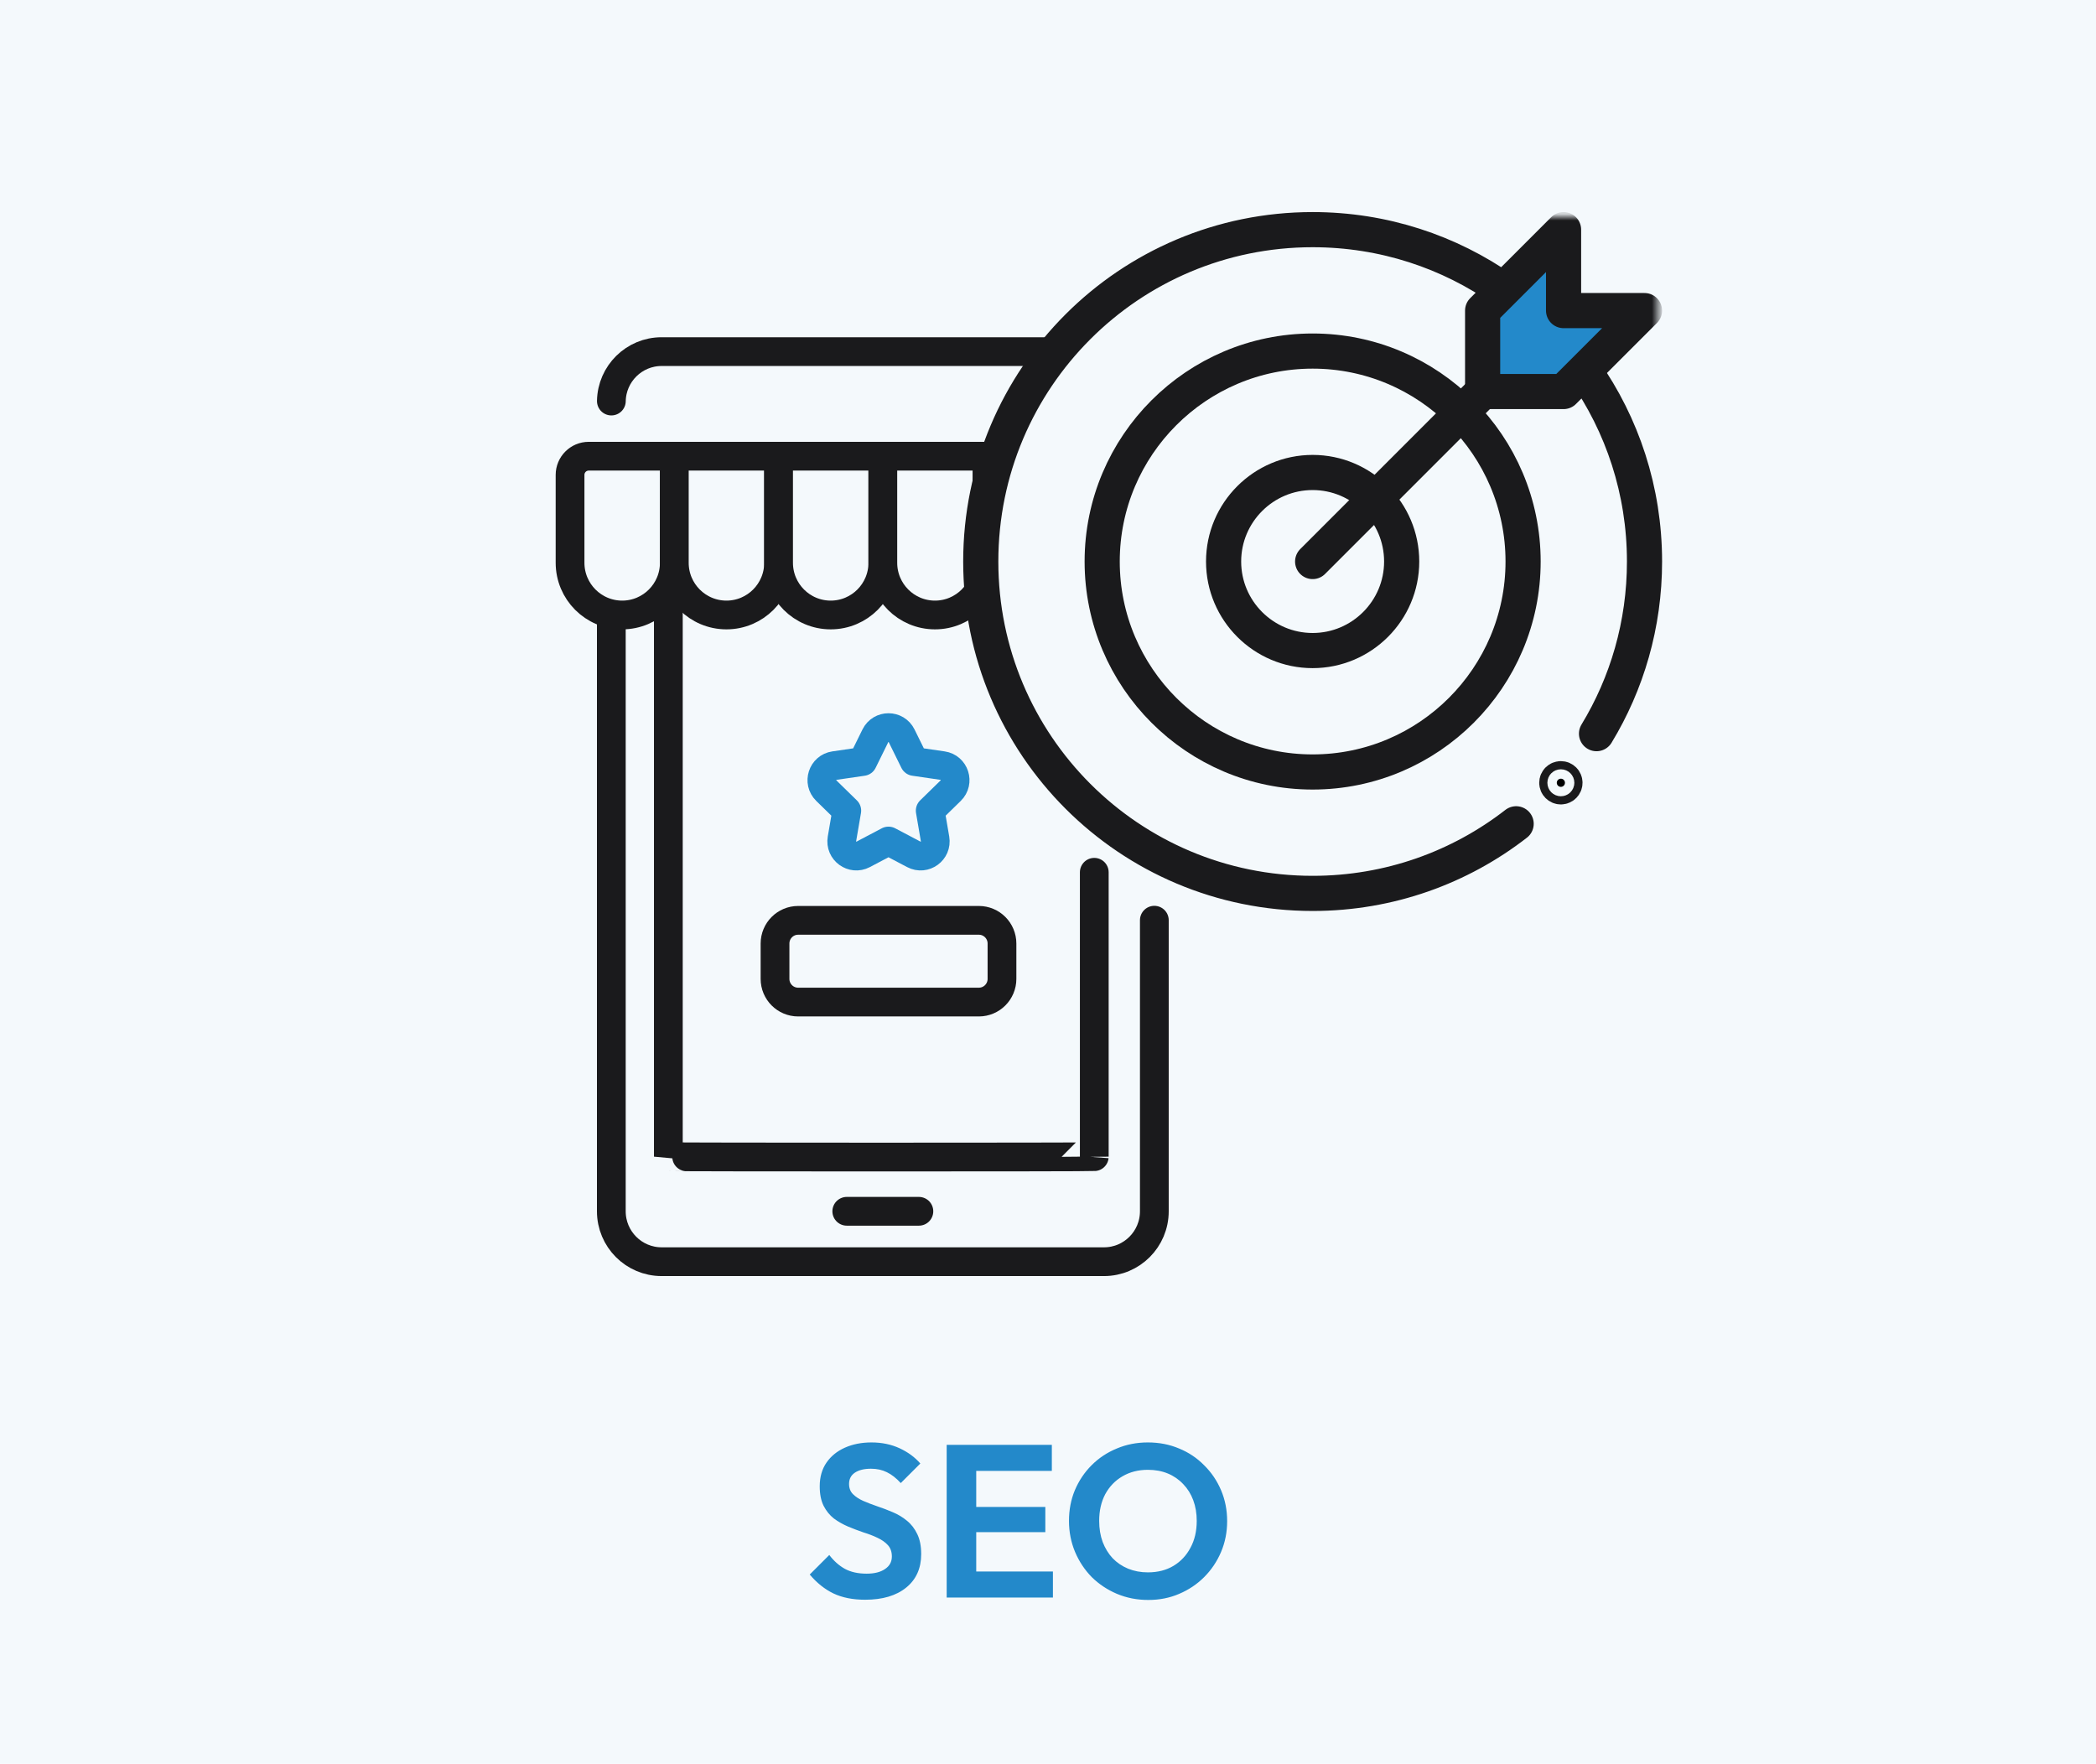
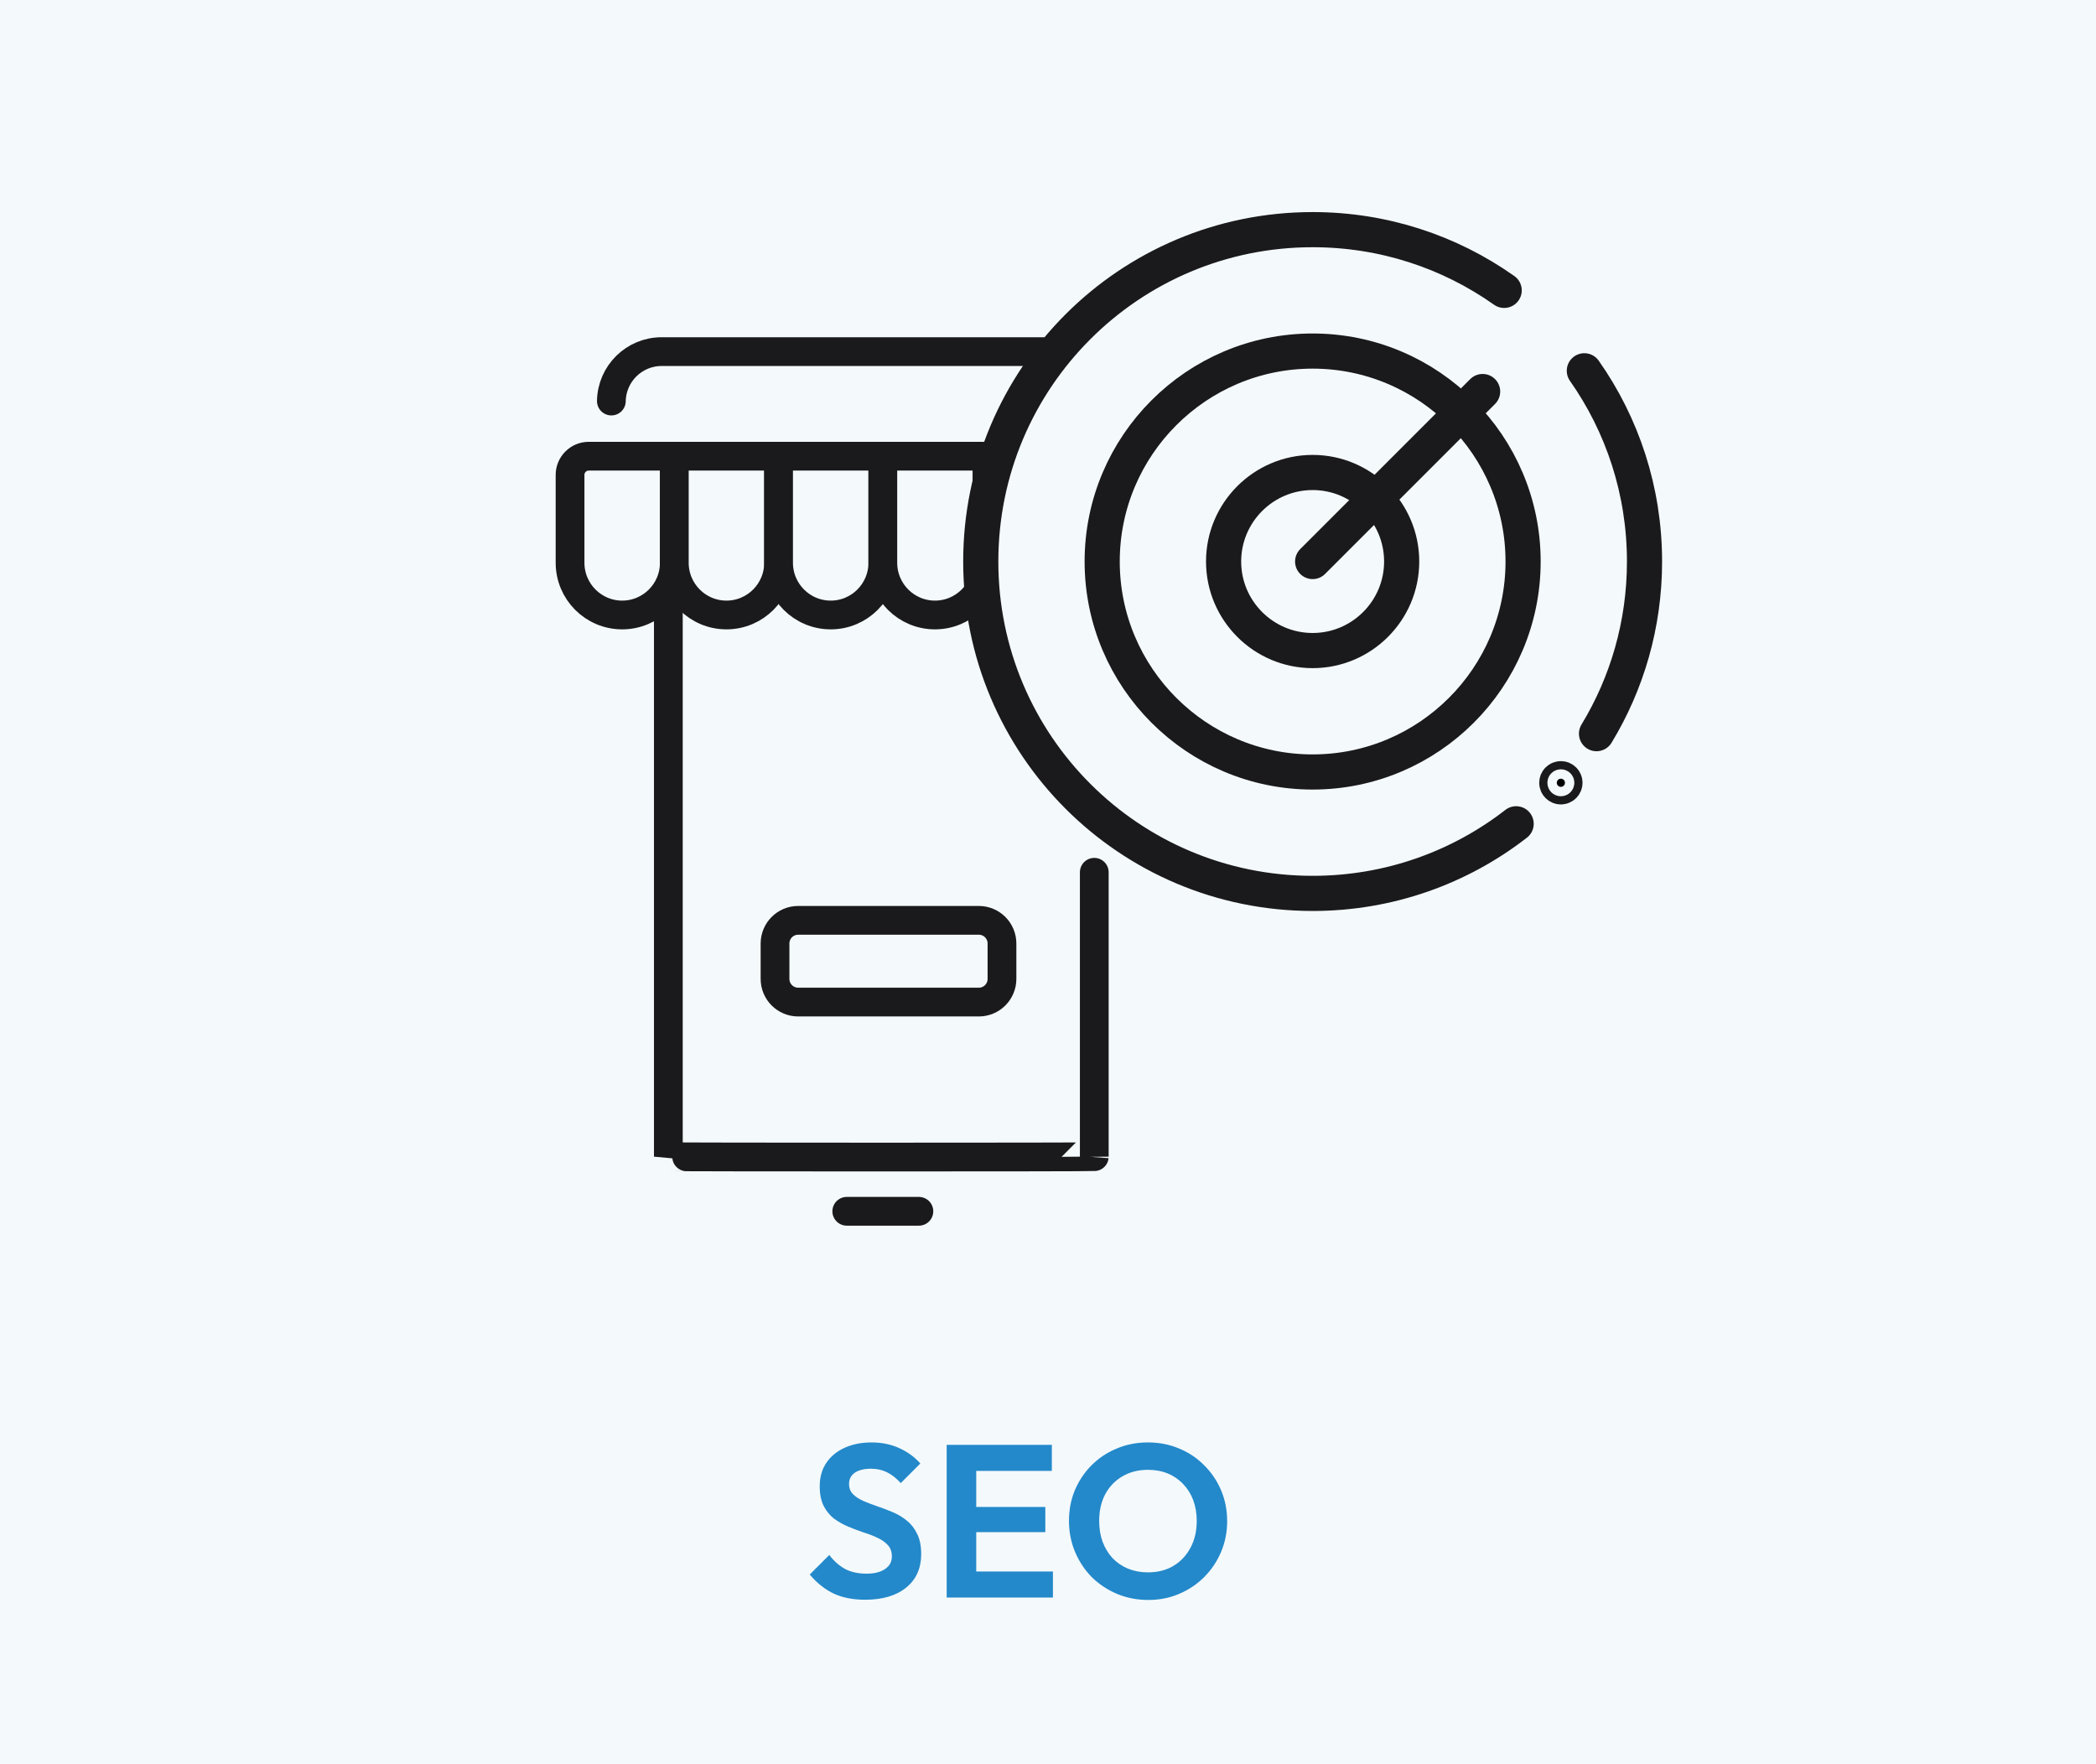
<svg xmlns="http://www.w3.org/2000/svg" width="328" height="276" viewBox="0 0 328 276" fill="none">
  <rect width="328" height="276" fill="#F4F9FC" />
  <rect x="101" y="24" width="124" height="129" fill="#F4F9FC" />
  <path d="M135.384 250.34C133.457 250.34 131.803 250.011 130.42 249.354C129.06 248.697 127.825 247.711 126.714 246.396L129.774 243.336C130.477 244.265 131.293 244.991 132.222 245.512C133.151 246.011 134.285 246.26 135.622 246.26C136.823 246.26 137.775 246.022 138.478 245.546C139.203 245.07 139.566 244.413 139.566 243.574C139.566 242.849 139.362 242.259 138.954 241.806C138.546 241.353 138.002 240.967 137.322 240.65C136.665 240.333 135.928 240.049 135.112 239.8C134.319 239.528 133.514 239.222 132.698 238.882C131.905 238.542 131.168 238.123 130.488 237.624C129.831 237.103 129.298 236.445 128.89 235.652C128.482 234.836 128.278 233.816 128.278 232.592C128.278 231.141 128.629 229.906 129.332 228.886C130.035 227.866 130.998 227.084 132.222 226.54C133.446 225.996 134.829 225.724 136.37 225.724C138.002 225.724 139.475 226.03 140.79 226.642C142.105 227.254 143.181 228.047 144.02 229.022L140.96 232.082C140.257 231.311 139.532 230.745 138.784 230.382C138.059 230.019 137.231 229.838 136.302 229.838C135.237 229.838 134.398 230.042 133.786 230.45C133.174 230.858 132.868 231.447 132.868 232.218C132.868 232.875 133.072 233.408 133.48 233.816C133.888 234.224 134.421 234.575 135.078 234.87C135.758 235.165 136.495 235.448 137.288 235.72C138.104 235.992 138.909 236.298 139.702 236.638C140.518 236.978 141.255 237.42 141.912 237.964C142.592 238.508 143.136 239.211 143.544 240.072C143.952 240.911 144.156 241.953 144.156 243.2C144.156 245.421 143.374 247.167 141.81 248.436C140.246 249.705 138.104 250.34 135.384 250.34ZM148.145 250V226.098H152.769V250H148.145ZM151.545 250V245.92H164.771V250H151.545ZM151.545 239.766V235.822H163.581V239.766H151.545ZM151.545 230.178V226.098H164.601V230.178H151.545ZM179.693 250.374C177.948 250.374 176.316 250.057 174.797 249.422C173.301 248.787 171.986 247.915 170.853 246.804C169.742 245.671 168.87 244.356 168.235 242.86C167.6 241.341 167.283 239.721 167.283 237.998C167.283 236.275 167.589 234.677 168.201 233.204C168.836 231.708 169.708 230.405 170.819 229.294C171.952 228.161 173.267 227.288 174.763 226.676C176.259 226.041 177.88 225.724 179.625 225.724C181.393 225.724 183.025 226.041 184.521 226.676C186.017 227.288 187.32 228.161 188.431 229.294C189.564 230.405 190.448 231.708 191.083 233.204C191.718 234.7 192.035 236.309 192.035 238.032C192.035 239.755 191.718 241.364 191.083 242.86C190.448 244.356 189.564 245.671 188.431 246.804C187.32 247.915 186.017 248.787 184.521 249.422C183.048 250.057 181.438 250.374 179.693 250.374ZM179.625 246.056C181.166 246.056 182.504 245.716 183.637 245.036C184.77 244.356 185.654 243.415 186.289 242.214C186.946 241.013 187.275 239.607 187.275 237.998C187.275 236.819 187.094 235.743 186.731 234.768C186.368 233.793 185.847 232.955 185.167 232.252C184.487 231.527 183.682 230.971 182.753 230.586C181.824 230.201 180.781 230.008 179.625 230.008C178.129 230.008 176.803 230.348 175.647 231.028C174.514 231.685 173.618 232.615 172.961 233.816C172.326 235.017 172.009 236.411 172.009 237.998C172.009 239.199 172.19 240.299 172.553 241.296C172.938 242.293 173.46 243.143 174.117 243.846C174.797 244.549 175.602 245.093 176.531 245.478C177.483 245.863 178.514 246.056 179.625 246.056Z" fill="#2389CA" />
  <path d="M180.641 144L180.641 189.548C180.641 193.906 177.116 197.439 172.767 197.439H103.539C99.19 197.439 95.665 193.906 95.665 189.548V97.579" fill="#F4F9FC" />
-   <path d="M180.641 144L180.641 189.548C180.641 193.906 177.116 197.439 172.767 197.439H103.539C99.19 197.439 95.665 193.906 95.665 189.548V97.579" stroke="#1A1A1C" stroke-width="4.5" stroke-miterlimit="10" stroke-linecap="round" stroke-linejoin="round" />
  <path d="M95.671 62.759C95.748 58.473 99.242 55.023 103.539 55.023H172.767C177.064 55.023 180.558 58.473 180.635 62.759" fill="#F4F9FC" />
  <path d="M95.671 62.759C95.748 58.473 99.242 55.023 103.539 55.023H172.767C177.064 55.023 180.558 58.473 180.635 62.759" stroke="#1A1A1C" stroke-width="4.5" stroke-miterlimit="10" stroke-linecap="round" stroke-linejoin="round" />
  <path d="M171.242 136.5V181.004C171.242 181.087 104.589 181.087 104.589 181.004V85.04" fill="#F4F9FC" />
  <path d="M171.242 136.5V181.004C171.242 181.087 104.589 181.087 104.589 181.004V85.04" stroke="#1A1A1C" stroke-width="4.5" stroke-miterlimit="10" stroke-linecap="round" stroke-linejoin="round" />
  <path d="M132.511 189.552H143.795" stroke="#1A1A1C" stroke-width="4.5" stroke-miterlimit="10" stroke-linecap="round" stroke-linejoin="round" />
  <path d="M97.365 96.237C92.859 96.237 89.207 92.577 89.207 88.061V74.318C89.207 72.701 90.515 71.39 92.129 71.39H105.522V88.061C105.523 92.577 101.87 96.237 97.365 96.237Z" fill="#F4F9FC" stroke="#1A1A1C" stroke-width="4.5" stroke-miterlimit="10" stroke-linecap="round" stroke-linejoin="round" />
  <path d="M113.68 96.237C109.175 96.237 105.522 92.577 105.522 88.061V71.39H121.838V88.061C121.838 92.577 118.185 96.237 113.68 96.237Z" fill="#F4F9FC" stroke="#1A1A1C" stroke-width="4.5" stroke-miterlimit="10" stroke-linecap="round" stroke-linejoin="round" />
  <path d="M129.996 96.237C125.49 96.237 121.838 92.577 121.838 88.061V71.39H138.153V88.061C138.153 92.577 134.501 96.237 129.996 96.237Z" fill="#F4F9FC" stroke="#1A1A1C" stroke-width="4.5" stroke-miterlimit="10" stroke-linecap="round" stroke-linejoin="round" />
  <path d="M146.311 96.237C141.806 96.237 138.153 92.577 138.153 88.061V71.39H154.469V88.061C154.469 92.577 150.817 96.237 146.311 96.237Z" fill="#F4F9FC" stroke="#1A1A1C" stroke-width="4.5" stroke-miterlimit="10" stroke-linecap="round" stroke-linejoin="round" />
  <path d="M158.936 95.351C156.285 94.004 154.47 91.245 154.47 88.061V71.39H170.783V88.061C170.783 88.133 170.783 88.205 170.778 88.276" fill="#F4F9FC" />
  <path d="M158.936 95.351C156.285 94.004 154.47 91.245 154.47 88.061V71.39H170.783V88.061C170.783 88.133 170.783 88.205 170.778 88.276" stroke="#1A1A1C" stroke-width="4.5" stroke-miterlimit="10" stroke-linecap="round" stroke-linejoin="round" />
  <path d="M170.789 88.273C170.783 88.205 170.783 88.133 170.783 88.061V71.39H184.178C185.79 71.39 187.1 72.702 187.1 74.318V88.061C187.1 88.649 187.037 89.222 186.92 89.772" fill="#F4F9FC" />
-   <path d="M170.789 88.273C170.783 88.205 170.783 88.133 170.783 88.061V71.39H184.178C185.79 71.39 187.1 72.702 187.1 74.318V88.061C187.1 88.649 187.037 89.222 186.92 89.772" stroke="#1A1A1C" stroke-width="4.5" stroke-miterlimit="10" stroke-linecap="round" stroke-linejoin="round" />
  <path d="M153.178 156.812H124.903C122.903 156.812 121.282 155.187 121.282 153.183V147.652C121.282 145.647 122.903 144.022 124.903 144.022H153.178C155.178 144.022 156.799 145.647 156.799 147.652V153.183C156.799 155.187 155.178 156.812 153.178 156.812Z" fill="#F4F9FC" stroke="#1A1A1C" stroke-width="4.5" stroke-miterlimit="10" stroke-linecap="round" stroke-linejoin="round" />
-   <path d="M141.094 115.143L143.075 119.165L147.504 119.81C149.382 120.084 150.132 122.397 148.773 123.725L145.568 126.856L146.324 131.277C146.645 133.152 144.682 134.582 143.001 133.696L139.04 131.609L135.079 133.696C133.399 134.582 131.435 133.152 131.756 131.277L132.513 126.856L129.308 123.725C127.949 122.397 128.699 120.083 130.577 119.81L135.006 119.165L136.986 115.143C137.827 113.437 140.254 113.437 141.094 115.143Z" fill="#F4F9FC" stroke="#2389CA" stroke-width="4.5" stroke-miterlimit="10" stroke-linecap="round" stroke-linejoin="round" />
  <mask id="mask0_16036_2043" style="mask-type:luminance" maskUnits="userSpaceOnUse" x="130" y="20" width="137" height="131">
    <path d="M264.25 147.966V22.75H132.75V147.966H264.25Z" fill="white" stroke="white" stroke-width="5.5" />
  </mask>
  <g mask="url(#mask0_16036_2043)">
    <path d="M237.26 128.913C228.469 135.742 217.42 139.806 205.413 139.806C176.709 139.806 153.478 116.579 153.478 87.871C153.478 59.168 176.705 35.937 205.413 35.937C216.526 35.937 226.82 39.42 235.263 45.355C235.305 45.382 235.345 45.412 235.387 45.441" fill="#F4F9FC" />
    <path d="M237.26 128.913C228.469 135.742 217.42 139.806 205.413 139.806C176.709 139.806 153.478 116.579 153.478 87.871C153.478 59.168 176.705 35.937 205.413 35.937C216.526 35.937 226.82 39.42 235.263 45.355C235.305 45.382 235.345 45.412 235.387 45.441" stroke="#1A1A1C" stroke-width="5.5" stroke-miterlimit="10" stroke-linecap="round" stroke-linejoin="round" />
    <path d="M205.413 120.806C187.252 120.806 172.479 106.032 172.479 87.871C172.479 69.711 187.252 54.937 205.413 54.937C214.493 54.937 222.726 58.632 228.69 64.594C234.652 70.558 238.347 78.791 238.347 87.871C238.347 106.032 223.573 120.806 205.413 120.806Z" stroke="#1A1A1C" stroke-width="5.5" stroke-miterlimit="10" stroke-linecap="round" stroke-linejoin="round" />
    <path d="M205.413 101.805C197.73 101.805 191.479 95.554 191.479 87.871C191.479 80.189 197.73 73.938 205.413 73.938C209.255 73.938 212.738 75.5 215.261 78.023C217.784 80.546 219.346 84.029 219.346 87.871C219.346 95.554 213.095 101.805 205.413 101.805Z" stroke="#1A1A1C" stroke-width="5.5" stroke-miterlimit="10" stroke-linecap="round" stroke-linejoin="round" />
    <path d="M244.258 121.856C243.905 121.856 243.619 122.142 243.619 122.495C243.619 122.848 243.905 123.134 244.258 123.134C244.611 123.134 244.897 122.848 244.897 122.495C244.897 122.142 244.611 121.856 244.258 121.856Z" fill="black" stroke="#1A1A1C" stroke-width="5.5" />
    <path d="M247.93 58.022C253.864 66.462 257.348 76.756 257.348 87.871C257.348 97.737 254.604 106.956 249.836 114.808" stroke="#1A1A1C" stroke-width="5.5" stroke-miterlimit="10" stroke-linecap="round" stroke-linejoin="round" />
  </g>
  <mask id="mask1_16036_2043" style="mask-type:luminance" maskUnits="userSpaceOnUse" x="151" y="33" width="109" height="109">
-     <path d="M256.709 139.167V36.576H154.117V139.167H256.709Z" fill="white" stroke="white" stroke-width="5.5" />
-   </mask>
+     </mask>
  <g mask="url(#mask1_16036_2043)">
    <path d="M232.014 61.271H244.681L257.348 48.604H244.681V35.937L232.014 48.604V61.271Z" fill="#2389CA" stroke="#1A1A1C" stroke-width="5.5" stroke-miterlimit="10" stroke-linecap="round" stroke-linejoin="round" />
  </g>
  <path d="M232.014 61.271L205.413 87.872" stroke="#1A1A1C" stroke-width="5.5" stroke-miterlimit="10" stroke-linecap="round" stroke-linejoin="round" />
</svg>